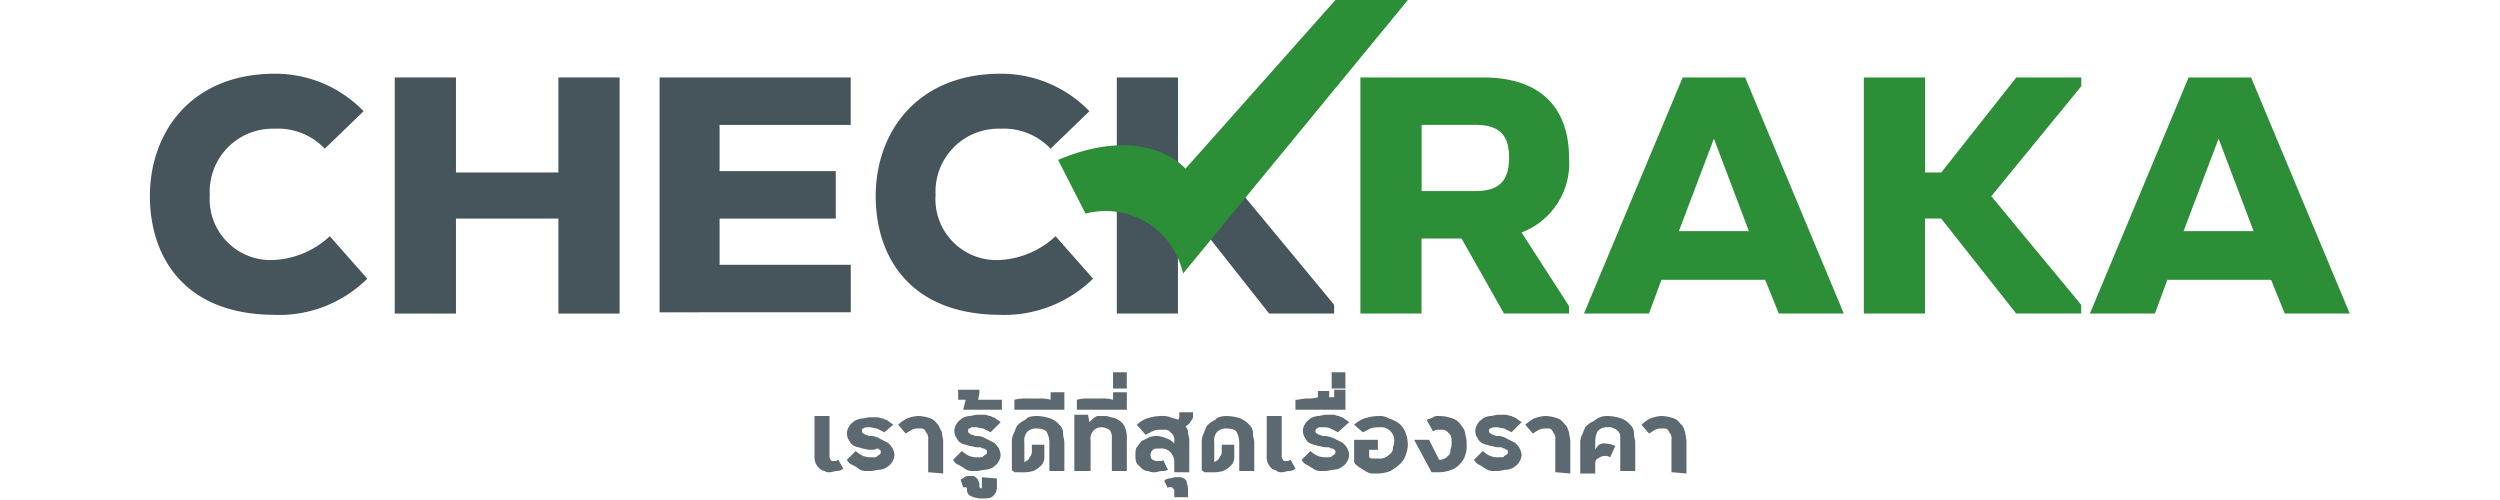
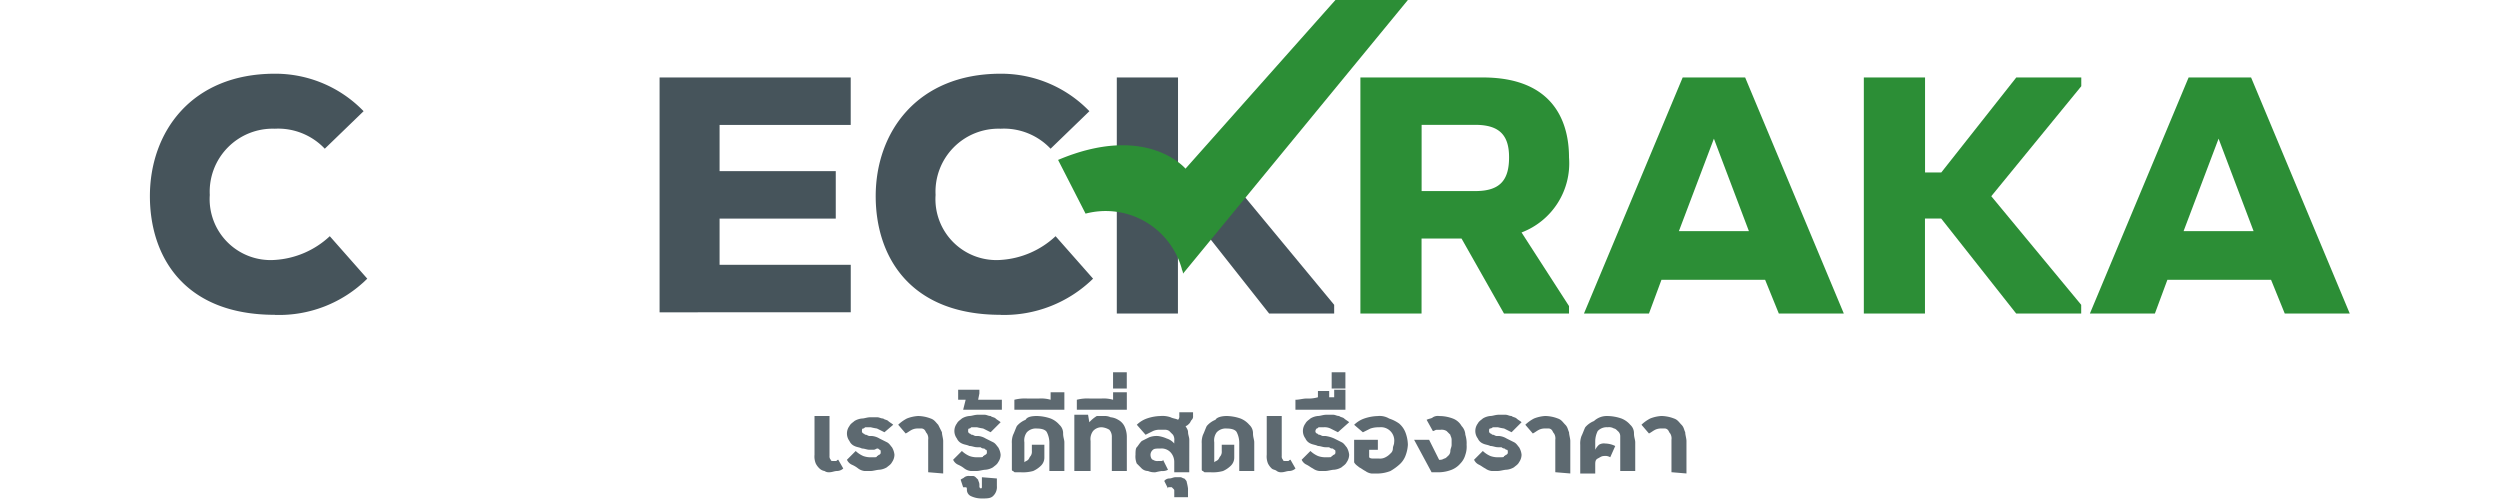
<svg xmlns="http://www.w3.org/2000/svg" width="150" height="30" viewBox="0 0 150 30">
  <defs>
    <clipPath id="a">
      <rect width="150" height="30" />
    </clipPath>
  </defs>
  <g clip-path="url(#a)">
    <path d="M19.5,106.066c-5.472,0-7.5-3.523-7.5-7.121,0-3.823,2.473-7.345,7.5-7.345a7.361,7.361,0,0,1,5.322,2.249L22.493,96.1a3.849,3.849,0,0,0-3-1.2,3.778,3.778,0,0,0-3.9,3.973,3.656,3.656,0,0,0,3.9,3.9,5.3,5.3,0,0,0,3.3-1.424l2.249,2.548a7.513,7.513,0,0,1-5.547,2.174Z" transform="translate(-3.006 -87.177)" fill="#46545b" />
-     <path d="M45.092,91.9v14.166H41.419v-5.7H35.273v5.7H31.6V91.9h3.673v5.7h6.146V91.9Z" transform="translate(-7.915 -87.252)" fill="#46545b" />
    <path d="M56.4,94.748v2.773h6.971v2.848H56.4v2.773h7.87v2.848H52.8V91.9H64.268v2.848Z" transform="translate(-13.225 -87.252)" fill="#46545b" />
    <path d="M77.6,106.066c-5.472,0-7.5-3.523-7.5-7.121,0-3.823,2.473-7.345,7.5-7.345a7.361,7.361,0,0,1,5.322,2.249L80.593,96.1a3.849,3.849,0,0,0-3-1.2,3.778,3.778,0,0,0-3.9,3.973,3.656,3.656,0,0,0,3.9,3.9,5.3,5.3,0,0,0,3.3-1.424l2.249,2.548a7.629,7.629,0,0,1-5.547,2.174Z" transform="translate(-17.558 -87.177)" fill="#46545b" />
    <path d="M102.442,105.541v.525h-3.9l-4.5-5.7h-.974v5.7H89.4V91.9h3.673v5.7h.974l4.5-5.7h3.9v.525l-5.4,6.6Z" transform="translate(-22.392 -87.252)" fill="#46545b" />
    <path d="M121.417,105.616v.45h-3.9l-2.548-4.5h-2.4v4.5H108.9V91.9h7.345c4.722,0,5.172,3.3,5.172,4.8a4.437,4.437,0,0,1-2.848,4.5Zm-5.621-6.9c1.5,0,2.024-.675,2.024-2.024,0-1.274-.525-1.949-2.024-1.949h-3.223v3.972Z" transform="translate(-27.276 -87.252)" fill="#2c8e36" />
    <path d="M137.668,104.042h-6.221l-.75,2.024h-3.9L132.721,91.9h3.748l5.921,14.166h-3.9Zm-.974-2.923-2.1-5.547-2.1,5.547Z" transform="translate(-31.76 -87.252)" fill="#2c8e36" />
    <path d="M162.242,105.541v.525h-3.9l-4.5-5.7h-.974v5.7H149.2V91.9h3.673v5.7h.974l4.5-5.7h3.9v.525l-5.4,6.6Z" transform="translate(-37.37 -87.252)" fill="#2c8e36" />
    <path d="M178.168,104.042h-6.221l-.75,2.024h-3.9L173.221,91.9h3.748l5.921,14.166h-3.9Zm-1.049-2.923-2.1-5.547-2.1,5.547Z" transform="translate(-41.904 -87.252)" fill="#2c8e36" />
    <path d="M84.7,95.294l1.649,3.223a4.742,4.742,0,0,1,5.771,3.3c0,.075.075.15.075.3L105.687,85.7H101.34L92.345,95.819S90.022,93.045,84.7,95.294Z" transform="translate(-21.215 -85.699)" fill="#2c8e36" />
    <g transform="translate(48.864 22.337)" style="isolation:isolate">
      <path d="M66.1,119v2.4a.275.275,0,0,0,.075.225c0,.075.075.075.15.075h.15c.075,0,.075-.075.15-.075l.3.525a.573.573,0,0,1-.375.15c-.15,0-.3.075-.45.075a.45.45,0,0,1-.3-.075.568.568,0,0,1-.3-.15,1.034,1.034,0,0,1-.225-.3,1.112,1.112,0,0,1-.075-.525V119Z" transform="translate(-65.193 -116.377)" fill="#5d6970" />
      <path d="M70.049,120l-.45-.225a3.248,3.248,0,0,1-.375-.075h-.3c-.075,0-.075.075-.15.075s-.075.075-.075.15,0,.075.075.15c.075,0,.075.075.15.075s.15.075.225.075h.15a1.065,1.065,0,0,1,.45.15l.45.225c.15.075.225.225.3.3a1.065,1.065,0,0,1,.15.45.8.8,0,0,1-.15.45c-.075.15-.225.225-.3.3a1.065,1.065,0,0,1-.45.15c-.15,0-.375.075-.525.075h-.375a.792.792,0,0,1-.375-.15,1.638,1.638,0,0,0-.375-.225.585.585,0,0,1-.3-.3l.525-.525a1.568,1.568,0,0,0,.45.3,1.274,1.274,0,0,0,.525.075h.15c.075,0,.15,0,.15-.075.075,0,.075-.075.15-.075.075-.075.075-.075.075-.15s0-.15-.075-.15c-.075-.075-.075-.075-.15-.075-.15.075-.15.075-.225.075h-.225c-.15,0-.3-.075-.45-.075-.15-.075-.3-.075-.45-.15a.585.585,0,0,1-.3-.3.75.75,0,0,1,0-.9c.075-.15.225-.225.3-.3a1.065,1.065,0,0,1,.45-.15c.15,0,.3-.075.525-.075H69.6c.15,0,.225.075.375.075.075.075.225.075.3.15s.225.15.3.225Z" transform="translate(-65.846 -116.402)" fill="#5d6970" />
      <path d="M73.7,122.373v-1.949a.561.561,0,0,0-.075-.375c-.075-.075-.075-.15-.15-.225a.275.275,0,0,0-.225-.075H73.1a.815.815,0,0,0-.375.075c-.15.075-.225.15-.375.225l-.45-.525a2.277,2.277,0,0,1,.525-.375A2.188,2.188,0,0,1,73.1,119a2.217,2.217,0,0,1,.75.15c.225.075.3.225.45.375l.225.45c0,.15.075.375.075.525v1.949l-.9-.075Z" transform="translate(-66.873 -116.377)" fill="#5d6970" />
      <path d="M78.549,119.949l-.45-.225a3.249,3.249,0,0,1-.375-.075h-.3c-.075,0-.075.075-.15.075s-.075.075-.075.15,0,.075.075.15c.075,0,.075.075.15.075s.15.075.225.075h.15a1.065,1.065,0,0,1,.45.15l.45.225c.15.075.225.225.3.3a1.066,1.066,0,0,1,.15.45.8.8,0,0,1-.15.45c-.075.15-.225.225-.3.3a1.065,1.065,0,0,1-.45.15c-.15,0-.375.075-.525.075h-.375a.791.791,0,0,1-.375-.15,1.638,1.638,0,0,0-.375-.225.585.585,0,0,1-.3-.3l.525-.525a1.568,1.568,0,0,0,.45.3,1.275,1.275,0,0,0,.525.075h.15c.075,0,.15,0,.15-.075.075,0,.075-.075.15-.075.075-.075.075-.075.075-.15s0-.15-.075-.15c-.075-.075-.075-.075-.15-.075a.261.261,0,0,1-.15-.075h-.225c-.15,0-.3-.075-.45-.075-.15-.075-.3-.075-.45-.15a.585.585,0,0,1-.3-.3.75.75,0,0,1,0-.9c.075-.15.225-.225.3-.3a1.065,1.065,0,0,1,.45-.15c.15,0,.3-.075.525-.075h.375c.15,0,.225.075.375.075.075.075.225.075.3.15s.225.15.3.225Z" transform="translate(-67.975 -116.352)" fill="#5d6970" />
      <path d="M79.074,123.949v.45a.738.738,0,0,1-.225.6c-.15.15-.375.15-.675.15A1.5,1.5,0,0,1,77.5,125a.412.412,0,0,1-.225-.375c0-.075,0-.15-.075-.15h-.15l-.15-.45c.075-.075.15-.075.225-.15a.45.45,0,0,1,.3-.075h.225a.262.262,0,0,1,.15.075l.15.15c0,.075.075.15.075.3v.15l.075.075a.075.075,0,0,0,.075-.075v-.6Z" transform="translate(-68.125 -117.578)" fill="#5d6970" />
      <path d="M76.7,116.9h1.274v.225l-.075.375h1.424v.6H77l.15-.6H76.7Z" transform="translate(-68.075 -115.851)" fill="#5d6970" />
      <path d="M82.5,119a2.7,2.7,0,0,1,.824.15,1.345,1.345,0,0,1,.525.375.68.68,0,0,1,.225.525c0,.225.075.375.075.525V122.3h-.9v-1.724a1.412,1.412,0,0,0-.15-.6c-.075-.15-.3-.225-.6-.225a.738.738,0,0,0-.6.225.807.807,0,0,0-.15.6v1.2c.075-.075.15-.075.225-.15s.075-.15.15-.225a.45.45,0,0,0,.075-.3v-.375h.75v.75a.681.681,0,0,1-.225.525,1.569,1.569,0,0,1-.45.3,2.311,2.311,0,0,1-.75.075h-.3c-.075,0-.075,0-.15-.075a.075.075,0,0,1-.075-.075v-1.574a1.274,1.274,0,0,1,.075-.525c.075-.15.15-.375.225-.525a1.345,1.345,0,0,1,.525-.375Q81.936,119,82.5,119Z" transform="translate(-69.151 -116.377)" fill="#5d6970" />
      <path d="M84.2,117.1v1.049h-3v-.6a2.549,2.549,0,0,1,.75-.075h.75a2.075,2.075,0,0,1,.675.075v-.45Z" transform="translate(-69.202 -115.901)" fill="#5d6970" />
      <path d="M87.8,118.975a.815.815,0,0,1,.375.075,1.065,1.065,0,0,1,.45.15.9.9,0,0,1,.375.375,1.5,1.5,0,0,1,.15.675v2.024h-.9v-2.024a.633.633,0,0,0-.15-.45,1.065,1.065,0,0,0-.45-.15.681.681,0,0,0-.525.225.807.807,0,0,0-.15.6v1.8H86V118.9h.824l.075.45a1.987,1.987,0,0,1,.45-.375Z" transform="translate(-70.404 -116.352)" fill="#5d6970" />
      <path d="M89.2,117.1v1.049h-3v-.6a2.549,2.549,0,0,1,.75-.075h.75a2.075,2.075,0,0,1,.675.075v-.45Z" transform="translate(-70.454 -115.901)" fill="#5d6970" />
      <path d="M89.1,116.474V115.5h.824v.974Z" transform="translate(-71.181 -115.5)" fill="#5d6970" />
      <path d="M94.121,122.3h-.9v-.6a.851.851,0,0,0-.225-.6.738.738,0,0,0-.6-.225c-.225,0-.375,0-.45.075a.39.39,0,0,0-.15.3c0,.15.075.3.15.3a.45.45,0,0,0,.3.075h.15c.075,0,.15,0,.15-.075l.3.6a.675.675,0,0,1-.375.075,3.248,3.248,0,0,0-.375.075.95.95,0,0,1-.45-.075.573.573,0,0,1-.375-.15l-.3-.3a1.111,1.111,0,0,1-.075-.525c0-.15,0-.375.075-.45s.15-.225.3-.375l.45-.225a1.274,1.274,0,0,1,.525-.075,1.907,1.907,0,0,1,.525.15.956.956,0,0,1,.45.3v-.15a.561.561,0,0,0-.075-.375l-.225-.225a.45.45,0,0,0-.3-.075H92.4a.95.95,0,0,0-.45.075l-.45.225-.525-.6a1.632,1.632,0,0,1,.6-.375,2.7,2.7,0,0,1,.824-.15A1.461,1.461,0,0,1,93,119c.15.075.3.075.45.15a.275.275,0,0,0,.075-.225V118.7h.824v.225a.275.275,0,0,1-.075.225c-.075.075-.075.15-.15.225s-.15.15-.225.15c.075.15.15.225.15.375s.075.3.075.45Z" transform="translate(-71.63 -116.301)" fill="#5d6970" />
      <path d="M94.624,125.1H93.8v-.375c0-.075,0-.075-.075-.15l-.075-.075H93.5c-.075,0-.075,0-.075.075l-.225-.45a.39.39,0,0,1,.3-.15c.15,0,.225-.075.375-.075h.3c.075,0,.15.075.225.075.075.075.15.15.15.225a3.245,3.245,0,0,1,.075.375Z" transform="translate(-72.208 -117.604)" fill="#5d6970" />
      <path d="M97.7,119a2.7,2.7,0,0,1,.824.15,1.345,1.345,0,0,1,.525.375.681.681,0,0,1,.225.525c0,.225.075.375.075.525V122.3h-.9v-1.724a1.412,1.412,0,0,0-.15-.6c-.075-.15-.3-.225-.6-.225a.738.738,0,0,0-.6.225.807.807,0,0,0-.15.6v1.2c.075-.075.15-.075.225-.15s.075-.15.15-.225a.45.45,0,0,0,.075-.3v-.375h.75v.75a.681.681,0,0,1-.225.525,1.569,1.569,0,0,1-.45.3,2.311,2.311,0,0,1-.75.075h-.3c-.075,0-.075,0-.15-.075a.075.075,0,0,1-.075-.075v-1.574a1.274,1.274,0,0,1,.075-.525c.075-.15.15-.375.225-.525a1.345,1.345,0,0,1,.525-.375C97.1,119.075,97.4,119,97.7,119Z" transform="translate(-72.958 -116.377)" fill="#5d6970" />
      <path d="M102.3,119v2.4a.275.275,0,0,0,.075.225c0,.075.075.075.15.075h.15c.075,0,.075-.075.15-.075l.3.525a.573.573,0,0,1-.375.15c-.15,0-.3.075-.45.075a.45.45,0,0,1-.3-.075c-.075-.075-.225-.075-.3-.15a1.034,1.034,0,0,1-.225-.3,1.112,1.112,0,0,1-.075-.525V119Z" transform="translate(-74.26 -116.377)" fill="#5d6970" />
      <path d="M106.374,119.949l-.45-.225a.815.815,0,0,0-.375-.075h-.3c-.075,0-.075.075-.15.075a.262.262,0,0,0-.075.15c0,.075,0,.075.075.15.075,0,.075.075.15.075s.15.075.225.075h.15a1.907,1.907,0,0,1,.525.15l.45.225c.15.075.225.225.3.3a1.066,1.066,0,0,1,.15.45.8.8,0,0,1-.15.45c-.075.15-.225.225-.3.3a1.065,1.065,0,0,1-.45.15c-.15,0-.375.075-.525.075h-.375a.791.791,0,0,1-.375-.15c-.15-.075-.225-.15-.375-.225a.585.585,0,0,1-.3-.3l.525-.525a1.568,1.568,0,0,0,.45.3,1.274,1.274,0,0,0,.525.075h.15c.075,0,.15,0,.15-.075.075,0,.075-.075.15-.075.075-.075.075-.075.075-.15s0-.15-.075-.15c-.075-.075-.075-.075-.15-.075a.262.262,0,0,1-.15-.075h-.225c-.15,0-.3-.075-.45-.075-.15-.075-.3-.075-.45-.15a.585.585,0,0,1-.3-.3.75.75,0,0,1,0-.9c.075-.15.225-.225.3-.3a1.065,1.065,0,0,1,.45-.15c.15,0,.3-.075.525-.075h.375c.15,0,.225.075.375.075.075.075.225.075.3.15s.225.15.3.225Z" transform="translate(-74.963 -116.352)" fill="#5d6970" />
      <path d="M106.7,117.05V118.1h-3v-.6c.225,0,.45-.075.675-.075a2.075,2.075,0,0,0,.675-.075v-.375h.675v.375h.3v-.45h.675Z" transform="translate(-74.838 -115.851)" fill="#5d6970" />
      <path d="M106.6,116.474V115.5h.824v.974Z" transform="translate(-75.564 -115.5)" fill="#5d6970" />
      <path d="M109.824,119a1.114,1.114,0,0,1,.675.15,2.244,2.244,0,0,1,.6.3,1.344,1.344,0,0,1,.375.525,2.218,2.218,0,0,1,.15.75,2.189,2.189,0,0,1-.15.675,1.345,1.345,0,0,1-.375.525,3.174,3.174,0,0,1-.525.375,2.218,2.218,0,0,1-.75.15h-.375a.792.792,0,0,1-.375-.15c-.15-.075-.225-.15-.375-.225-.075-.075-.225-.15-.3-.3v-1.349h1.424v.6H109.3v.45c.075.075.15.075.3.075h.3a.675.675,0,0,0,.375-.075,1.035,1.035,0,0,0,.3-.225.39.39,0,0,0,.15-.3c0-.15.075-.225.075-.375a.8.8,0,0,0-.9-.9,1.463,1.463,0,0,0-.525.075l-.45.225-.525-.45a1.632,1.632,0,0,1,.6-.375,2.7,2.7,0,0,1,.824-.15Z" transform="translate(-76.015 -116.375)" fill="#5d6970" />
      <path d="M114.7,119a2.314,2.314,0,0,1,.824.15,1.007,1.007,0,0,1,.525.45.809.809,0,0,1,.225.525,1.649,1.649,0,0,1,.075.6,1.461,1.461,0,0,1-.075.6,1.208,1.208,0,0,1-.3.525,1.345,1.345,0,0,1-.525.375,2.218,2.218,0,0,1-.75.15h-.45l-1.049-1.949h.9l.6,1.2a.45.45,0,0,0,.3-.075c.075,0,.15-.075.225-.15a.39.39,0,0,0,.15-.3c0-.15.075-.225.075-.375v-.3c0-.15-.075-.225-.075-.3l-.225-.225a.561.561,0,0,0-.375-.075h-.225c-.075,0-.15.075-.225.075l-.375-.675c.15-.075.3-.075.375-.15A.561.561,0,0,1,114.7,119Z" transform="translate(-77.217 -116.375)" fill="#5d6970" />
      <path d="M120.249,119.949l-.45-.225a3.248,3.248,0,0,1-.375-.075h-.3a.261.261,0,0,1-.15.075c-.075,0-.075.075-.075.15s0,.075.075.15c.075,0,.075.075.15.075s.15.075.225.075h.15a1.065,1.065,0,0,1,.45.15l.45.225c.15.075.225.225.3.3a1.065,1.065,0,0,1,.15.45.8.8,0,0,1-.15.45c-.075.15-.225.225-.3.3a1.065,1.065,0,0,1-.45.15c-.15,0-.375.075-.525.075h-.375a.791.791,0,0,1-.375-.15c-.15-.075-.225-.15-.375-.225a.585.585,0,0,1-.3-.3l.525-.525a1.568,1.568,0,0,0,.45.3,1.274,1.274,0,0,0,.525.075h.15c.075,0,.15,0,.15-.075.075,0,.075-.075.15-.075.075-.075.075-.075.075-.15s0-.15-.075-.15-.075-.075-.15-.075a.261.261,0,0,1-.15-.075h-.225c-.15,0-.3-.075-.45-.075-.15-.075-.3-.075-.45-.15a.585.585,0,0,1-.3-.3.75.75,0,0,1,0-.9c.075-.15.225-.225.3-.3a1.065,1.065,0,0,1,.45-.15c.15,0,.3-.075.525-.075h.375c.15,0,.225.075.375.075.075.075.225.075.3.15s.225.15.3.225Z" transform="translate(-78.419 -116.352)" fill="#5d6970" />
      <path d="M123.9,122.373v-1.949a.562.562,0,0,0-.075-.375c-.075-.075-.075-.15-.15-.225a.275.275,0,0,0-.225-.075h-.15a.815.815,0,0,0-.375.075c-.15.075-.225.15-.375.225l-.45-.525a2.278,2.278,0,0,1,.525-.375,2.188,2.188,0,0,1,.675-.15,2.218,2.218,0,0,1,.75.15c.225.075.3.225.45.375s.15.3.225.45c0,.15.075.375.075.525v1.949Z" transform="translate(-79.446 -116.377)" fill="#5d6970" />
      <path d="M128.148,119a2.7,2.7,0,0,1,.824.15,1.344,1.344,0,0,1,.525.375.681.681,0,0,1,.225.525c0,.225.075.375.075.525V122.3h-.9v-2.1a.39.39,0,0,0-.15-.3c-.075-.075-.15-.15-.225-.15a.561.561,0,0,0-.375-.075.738.738,0,0,0-.6.225,1.412,1.412,0,0,0-.15.6v.525a1.035,1.035,0,0,1,.225-.3.561.561,0,0,1,.375-.075,1.412,1.412,0,0,1,.6.15l-.3.675a.561.561,0,0,0-.375-.075c-.15,0-.225.075-.375.15s-.15.225-.15.375v.525h-.9v-1.724a1.274,1.274,0,0,1,.075-.525c.075-.15.15-.375.225-.525a1.345,1.345,0,0,1,.525-.375,1.124,1.124,0,0,1,.824-.3Z" transform="translate(-80.547 -116.376)" fill="#5d6970" />
      <path d="M133.2,122.373v-1.949a.562.562,0,0,0-.075-.375c-.075-.075-.075-.15-.15-.225a.275.275,0,0,0-.225-.075h-.15a.815.815,0,0,0-.375.075c-.15.075-.225.15-.375.225l-.45-.525a2.277,2.277,0,0,1,.525-.375,2.188,2.188,0,0,1,.675-.15,2.218,2.218,0,0,1,.75.15c.225.075.3.225.45.375s.15.3.225.45c0,.15.075.375.075.525v1.949Z" transform="translate(-81.776 -116.377)" fill="#5d6970" />
    </g>
  </g>
</svg>